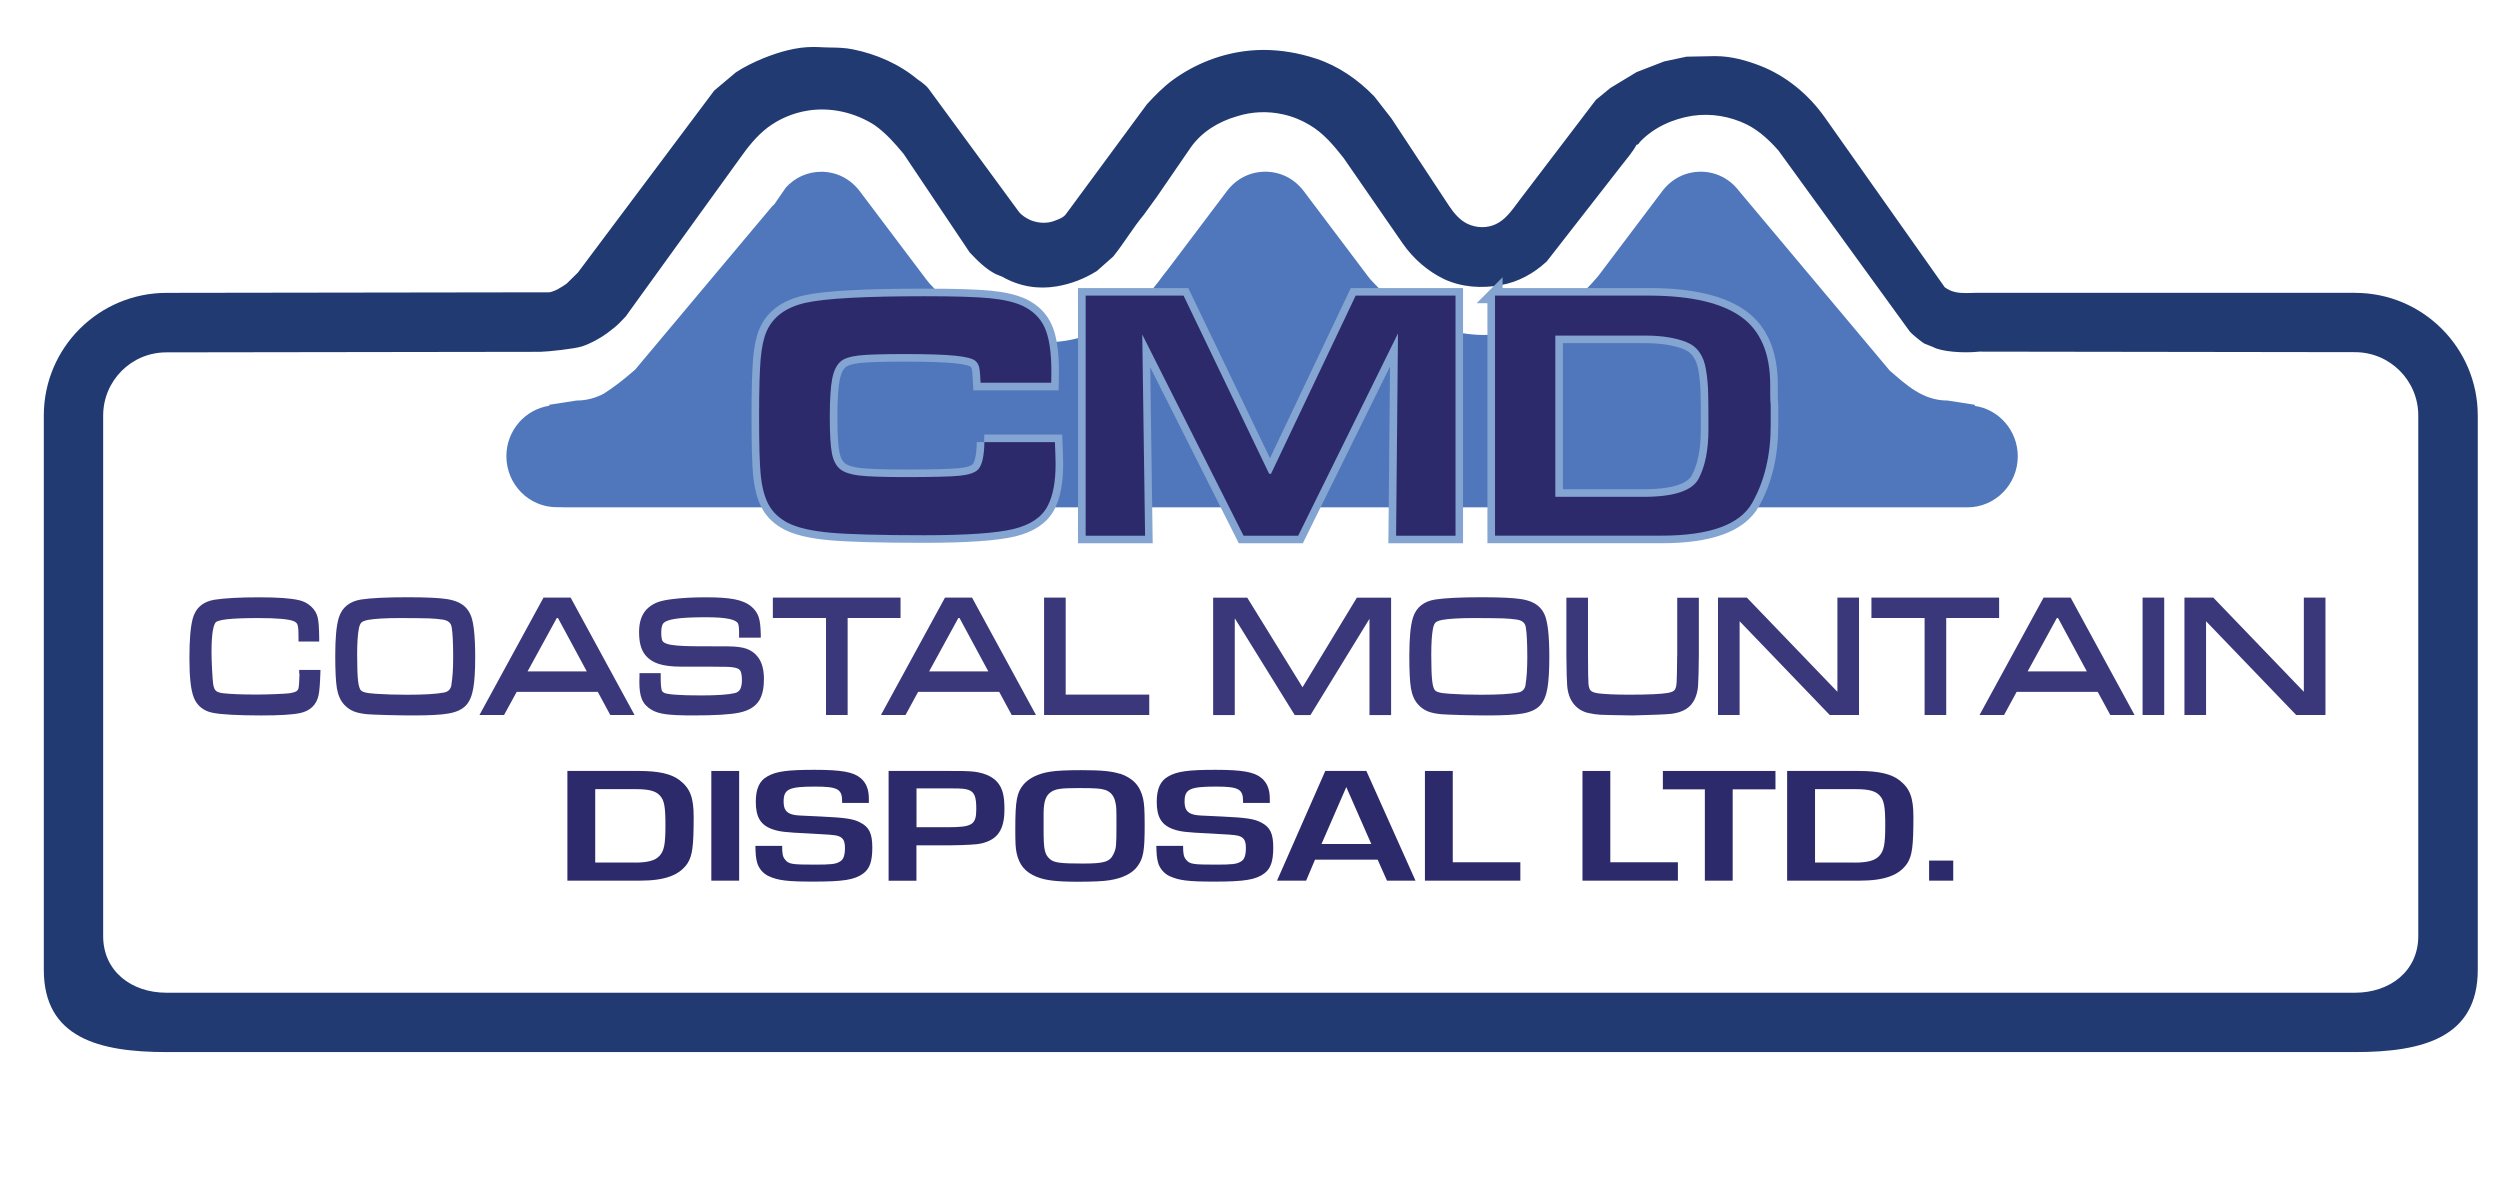
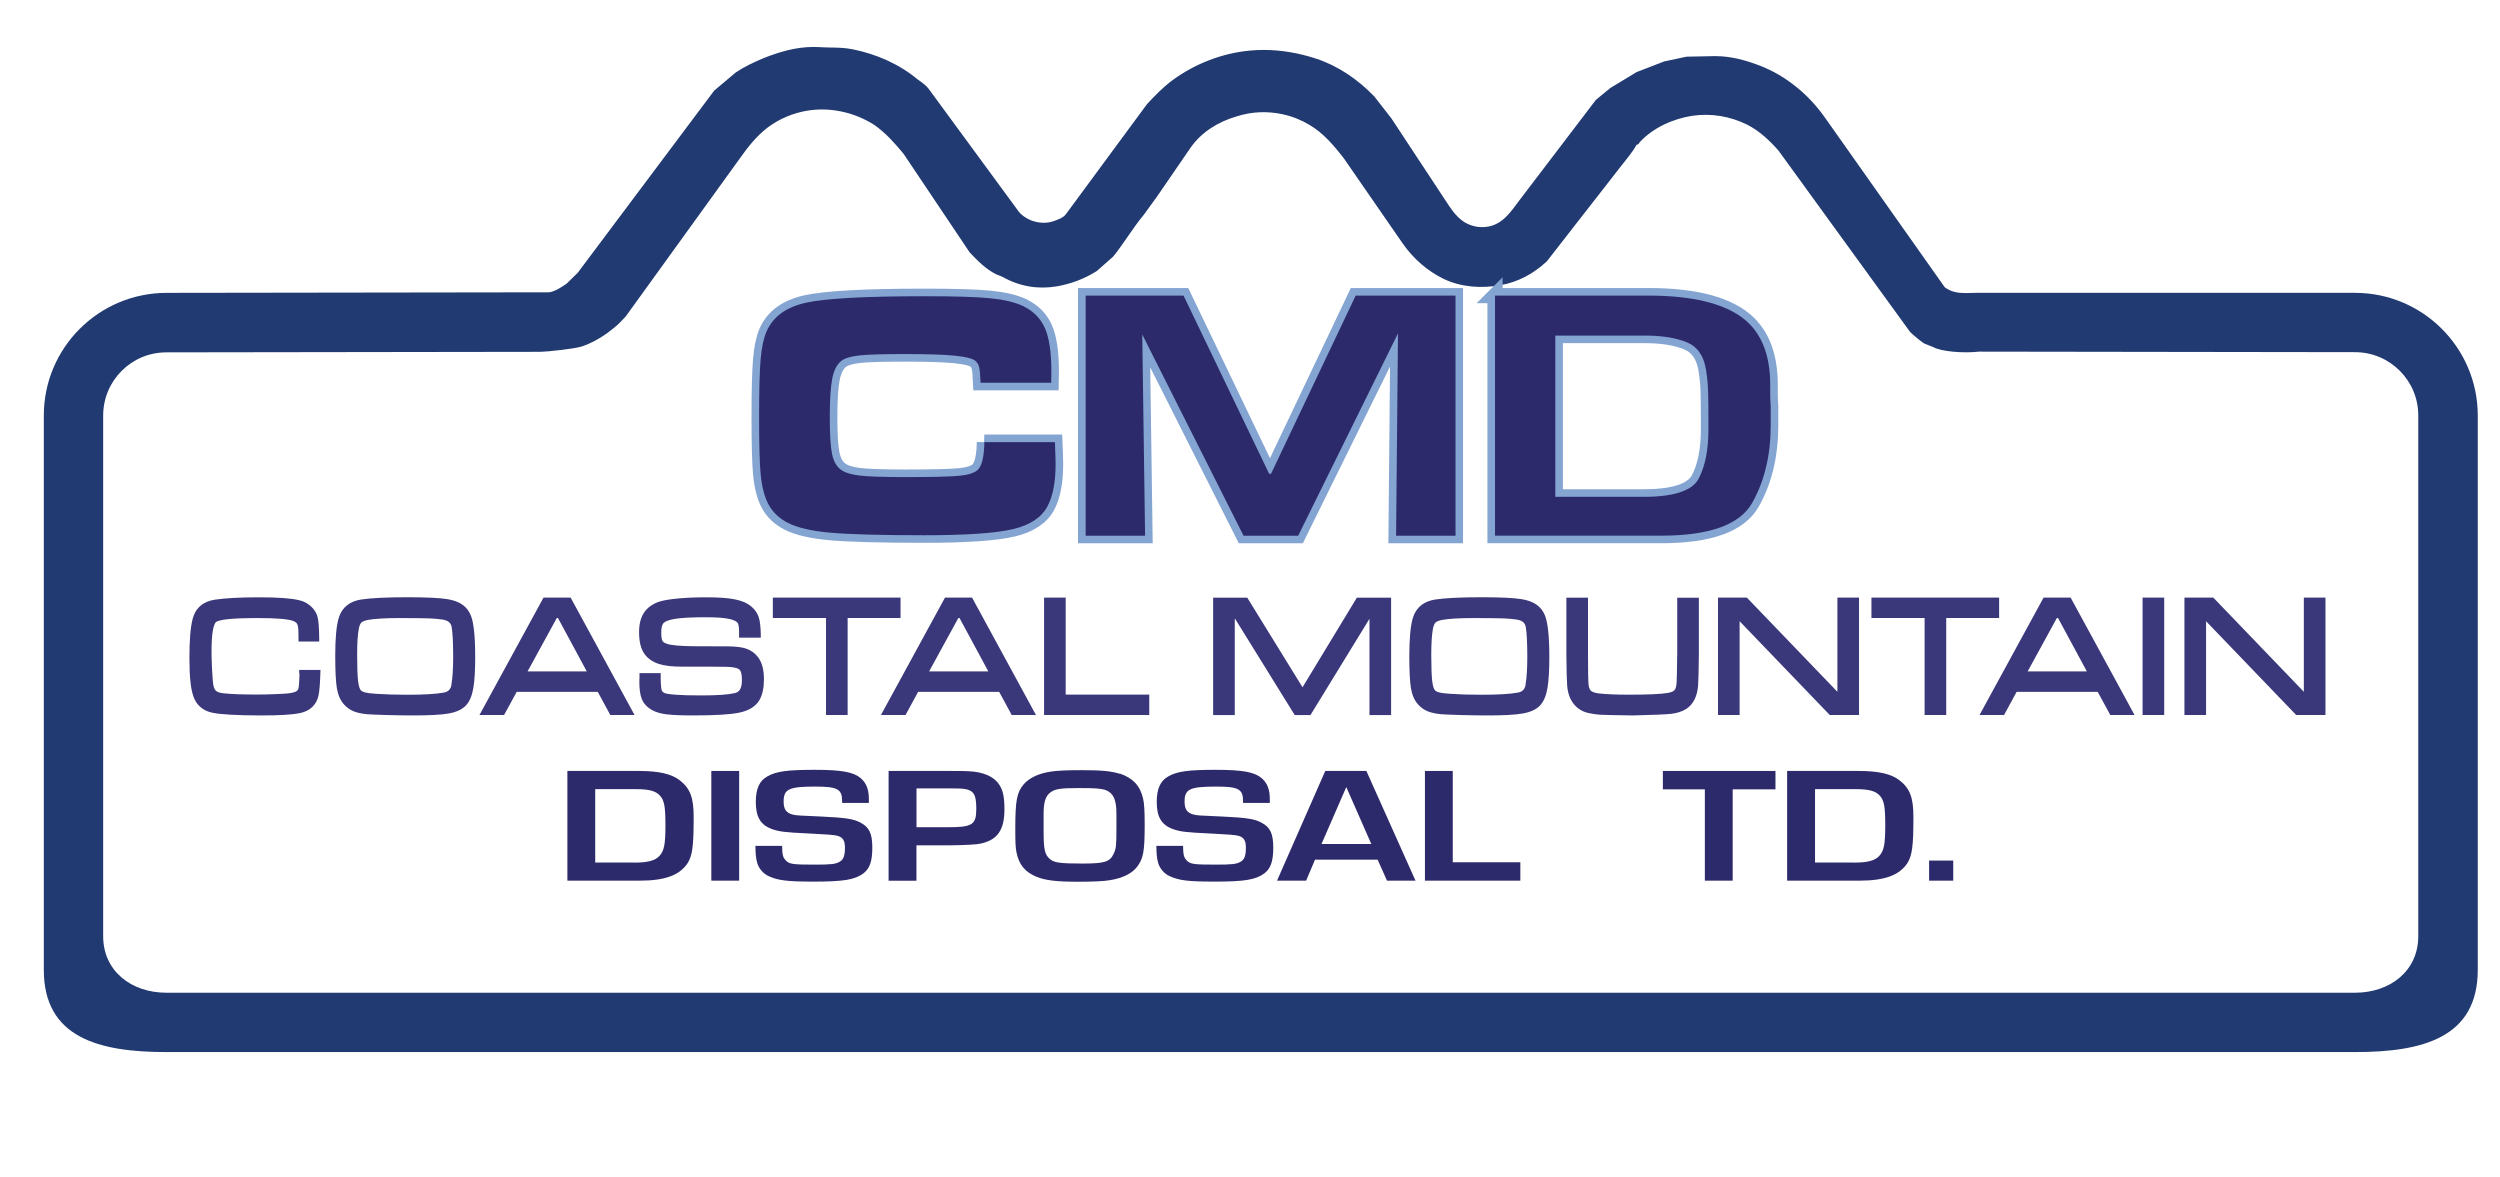
<svg xmlns="http://www.w3.org/2000/svg" id="Layer_1" viewBox="0 0 371 174.73">
  <defs>
    <style>      .cls-1 {        fill: #213a72;        fill-rule: evenodd;      }      .cls-2 {        fill: #3a387a;      }      .cls-3 {        fill: #2d2a6c;      }      .cls-4 {        fill: #5077bb;      }      .cls-5 {        fill: #84a4d2;        stroke: #84a4d2;        stroke-width: 2.25px;      }    </style>
  </defs>
  <path class="cls-1" d="M358.87,138.93c0,5.19-4.21,8.39-9.39,8.39H24.69c-5.19,0-9.38-3.2-9.38-8.39v5V61.68h0c0-5.19,4.18-9.39,9.38-9.39h0l55.51-.08h0c1.1-.02,5.13-.45,6.19-.81,1.32-.45,2.56-1.14,3.69-1.94h0l.99-.77h0c.68-.51,1.2-1.13,1.78-1.72h0l16.89-23.39h0c1.22-1.73,2.54-3.42,4.24-4.7,1.7-1.26,3.72-2.11,5.79-2.45,3.46-.59,7.12.26,10.04,2.15,1.67,1.19,3.01,2.71,4.29,4.26h0l9.81,14.63h0c1.14,1.2,2.35,2.44,3.87,3.21.3.15.65.23.96.39,2.6,1.47,5.33,1.88,8.05,1.43,2.14-.36,4.15-1.13,5.99-2.29h0l2.42-2.14h0c1.61-1.99,2.9-4.23,4.56-6.22h0l1.94-2.68,4.97-7.24h0c1.63-2.35,4.18-3.9,6.89-4.67,2.21-.71,4.59-.8,6.85-.29,1.38.3,2.72.84,3.94,1.58,2.05,1.2,3.57,3.03,5.03,4.88h0l8.8,12.73h0c1.57,2.24,3.66,4.06,6.08,5.24,2.65,1.25,5.69,1.43,8.49.9,2.57-.45,4.88-1.73,6.8-3.52h0l11.08-14.22h0c.78-1.01,1.63-1.96,2.24-3.09.23.03.36-.2.47-.38,2.03-2.17,4.92-3.46,7.81-3.91,2.78-.41,5.64.08,8.13,1.32,1.81.92,3.31,2.33,4.65,3.85h0l19.31,26.61h0c.38.57.96.93,1.44,1.37,1.07.87.96.65,2.2,1.17,1.13.66,4.41.95,6.82.68h0l55.78.08h0c5.18,0,9.39,4.2,9.39,9.39h0v82.25h0M349.5,43.45h-56.03c-.29,0-.56.02-.84.02-.3.02-.6.02-.9.02-1.07,0-2.14-.12-3.13-.86h0l-17.8-25.21h0c-2.38-3.37-5.7-6.14-9.56-7.65-2.09-.81-4.35-1.44-6.64-1.44h-.23l-4.09.08-3.33.71-4.08,1.58-3.9,2.36-2.14,1.76-11.21,14.72h0c-.15.21-.32.42-.47.63-.96,1.29-1.84,2.47-3.16,3.09-.63.3-1.32.45-2.05.45s-1.47-.17-2.14-.48c-1.13-.54-2-1.54-2.74-2.65h0l-8.59-13.03-2.51-3.22-.05-.05h0c-2.38-2.47-5.31-4.5-8.61-5.58-2.53-.83-5.15-1.29-7.78-1.29-.65,0-1.31.03-1.97.09-4.17.38-8.19,1.94-11.56,4.41-1.41,1.04-2.62,2.3-3.78,3.55h0l-.02.03-12,16.28h0c-.39.54-1.1.78-1.84,1.05-.48.17-.98.24-1.49.24-.66,0-1.34-.15-1.93-.39-.72-.33-1.38-.75-1.81-1.35h0l-13.33-18.17h0c-.32-.42-.75-.72-1.1-1.01-.18-.11-.35-.23-.48-.33-2.75-2.3-6.14-3.78-9.65-4.49-1.13-.23-2.29-.26-3.4-.27-.56-.02-1.1-.02-1.64-.06-.27-.02-.54-.02-.83-.02-2.57,0-5.07.74-7.4,1.67-1.41.59-2.83,1.26-4.12,2.12h0l-.05.05-3.13,2.63-20.24,27.02-1.67,1.64h0c-.81.56-1.7,1.13-2.56,1.28h-1.32l-55.49.08h0c-10.07.02-18.21,8.16-18.21,18.21h0v82.25h0c0,10.07,8.14,12.21,18.21,12.21h324.78c10.05,0,18.21-2.14,18.21-12.21h0V61.67h0c0-10.05-8.16-18.21-18.21-18.21h0" />
  <path class="cls-2" d="M44.45,99.96c-.02.64-.04,1.16-.07,1.54-.03.37-.08.63-.09.67-.08.22-.17.33-.34.43-.17.1-.55.22-1.1.29-.25.03-.95.08-2.03.12-1.09.04-1.97.06-2.63.06-2.2,0-3.88-.06-5.04-.19-.59-.06-.94-.21-1.11-.37-.17-.15-.33-.47-.41-1.03-.05-.36-.1-1.09-.16-2.14-.05-1.05-.08-1.91-.08-2.57,0-1.4.07-2.48.2-3.22.12-.72.34-1.14.46-1.24h0s0,0,0,0c0,0,0,0,0,0h0c.14-.12.76-.33,1.72-.42,1-.11,2.53-.17,4.58-.17,1.41,0,2.56.04,3.44.12.87.08,1.49.21,1.77.33.33.14.48.29.56.47.09.19.18.7.17,1.44,0,.11,0,.3.01.58v.54h3.07v-.57c-.02-1.44-.08-2.39-.22-2.98-.14-.63-.48-1.19-.98-1.65-.5-.46-1.1-.78-1.77-.93-1.26-.3-3.22-.43-5.96-.43-2.86,0-5.04.12-6.56.35-.84.13-1.56.42-2.13.91-.57.49-.96,1.15-1.16,1.94-.33,1.27-.48,3.19-.48,5.82,0,2.77.19,4.67.65,5.85.46,1.2,1.46,2,2.77,2.26,1.33.27,3.7.39,7.23.4,2.73,0,4.62-.11,5.76-.35.73-.15,1.35-.45,1.83-.91.48-.46.79-1.06.93-1.76.13-.63.21-1.66.26-3.15l.02-.58h-3.16v.55ZM69.93,91.49c-.19-.52-.47-.99-.85-1.37-.63-.64-1.55-1.02-2.72-1.21-1.17-.19-3.07-.27-5.77-.28v.56-.56c-3.28,0-5.6.12-7.02.34-.81.13-1.52.41-2.08.86-.57.45-.97,1.07-1.2,1.8-.38,1.21-.54,3.08-.54,5.71,0,2.22.08,3.79.24,4.78.17,1,.51,1.82,1.08,2.44.4.44.88.78,1.41,1,.53.21,1.19.35,2,.43.49.04,1.43.08,2.88.12,1.44.04,2.76.06,3.94.06,2.42,0,4.16-.09,5.28-.29,1.12-.2,2-.58,2.59-1.22.55-.6.88-1.45,1.07-2.54.19-1.09.28-2.63.28-4.65,0-1.58-.06-2.9-.18-3.96-.1-.84-.22-1.5-.41-2.02ZM67.01,101.58c-.07.39-.2.65-.38.83-.18.18-.41.31-.78.37-1.09.21-2.91.32-5.42.32-1.77,0-3.32-.05-4.64-.14-.79-.05-1.37-.13-1.67-.22-.3-.08-.48-.2-.59-.33-.11-.1-.31-.58-.39-1.35-.09-.78-.14-2.08-.14-3.87s.09-3.04.25-3.88c.09-.5.25-.8.39-.93.13-.13.46-.29,1-.39.97-.17,2.56-.27,4.73-.27,2.16,0,3.62.03,4.36.05.74.03,1.4.09,1.98.18.44.07.74.21.94.39.2.18.32.4.38.74.14.81.22,2.31.22,4.43,0,1.73-.09,3.1-.26,4.06ZM80.66,88.68l-9.51,17.43h3.65l1.88-3.44h12.03l1.86,3.44h3.6l-9.49-17.43h-4.01ZM78.29,99.64l4.34-7.93h.17l4.28,7.93h-8.8ZM110.84,96.29c-.7-.25-1.62-.36-2.78-.37-2.72,0-4.43-.02-5.12-.02-2.01-.01-3.37-.15-3.95-.35-.42-.14-.6-.3-.68-.44-.09-.15-.19-.61-.18-1.3,0-.74.16-1.17.35-1.36.19-.21.78-.48,1.75-.62.96-.15,2.47-.23,4.48-.23,1.61,0,2.81.09,3.56.26.76.17,1.13.43,1.24.64h0s0,.01,0,.01c.06.06.18.55.17,1.31v.81h3.22v-.57c-.03-1.07-.11-1.88-.31-2.48-.2-.61-.57-1.14-1.09-1.57-.64-.54-1.48-.88-2.51-1.08-1.03-.2-2.42-.29-4.21-.29-1.93,0-3.6.09-5.02.27-.87.11-1.55.24-2.09.43-.53.19-1.02.47-1.45.84-.95.8-1.39,2.07-1.38,3.63,0,1.4.25,2.51.86,3.32.5.65,1.21,1.12,2.08,1.4.87.28,1.96.4,3.3.4,3.87,0,6.16.01,6.85.03.67.02,1.17.11,1.47.22.27.11.41.23.51.45.11.23.19.69.19,1.35,0,.63-.12,1.07-.29,1.35-.18.28-.4.44-.78.53-.93.22-2.6.34-4.91.34-1.61,0-2.88-.03-3.81-.1-.92-.06-1.54-.18-1.67-.25-.28-.13-.38-.25-.43-.4-.07-.17-.15-.77-.16-1.66v-.03s0-.03,0-.03t0-.01s0-.14,0-.27v-.56h-3.15v.55c-.02.44-.02.68-.02.74,0,1.09.11,1.94.38,2.59.27.65.78,1.19,1.44,1.57.58.34,1.3.55,2.17.66.87.11,2.17.17,3.92.17,3.31,0,5.6-.13,6.95-.42,1.36-.29,2.4-.89,2.97-1.87.46-.81.66-1.84.66-3.09,0-1.31-.25-2.38-.82-3.19-.45-.62-1.04-1.07-1.75-1.31ZM133.65,88.68h-18.96v3.03h7.89v14.4h3.21v-14.4h7.85v-3.03ZM140.24,88.68l-9.51,17.43h3.65l1.87-3.44h12.03l1.86,3.44h3.6l-9.49-17.43h-4.01ZM137.88,99.64l4.34-7.93h.17l4.28,7.93h-8.8ZM158.15,88.68h-3.21v17.43h15.61v-3.03h-12.4v-14.4ZM193.3,102l-8.21-13.31h-5.06v17.43h3.21v-14.29h.05l8.85,14.29h2.33l8.76-14.29h0v14.29h3.21v-17.43h-5.08l-8.07,13.31ZM229.33,91.49c-.18-.52-.47-.99-.85-1.37-.63-.64-1.55-1.02-2.72-1.21-1.17-.19-3.07-.27-5.77-.28v.56-.56c-3.28,0-5.6.12-7.02.34-.81.13-1.52.41-2.08.86-.57.45-.97,1.07-1.2,1.8-.38,1.21-.54,3.08-.55,5.71,0,2.22.08,3.79.24,4.78.17,1,.51,1.82,1.08,2.44.4.44.88.78,1.41,1,.53.21,1.19.35,2.01.43.49.04,1.43.08,2.88.12,1.44.04,2.75.06,3.94.06,2.42,0,4.16-.09,5.28-.29,1.12-.2,2-.58,2.59-1.22.55-.6.88-1.45,1.07-2.54.19-1.09.28-2.63.28-4.65,0-1.58-.06-2.9-.18-3.96-.1-.84-.23-1.5-.41-2.02ZM226.41,101.58c-.07.39-.2.65-.38.83-.18.18-.41.31-.78.37-1.09.21-2.91.32-5.42.32-1.77,0-3.32-.05-4.64-.14-.8-.05-1.37-.13-1.67-.22-.3-.08-.48-.2-.59-.33-.11-.1-.31-.58-.39-1.35-.09-.78-.14-2.08-.14-3.87s.09-3.04.25-3.88c.09-.5.25-.8.39-.93.13-.13.47-.29,1-.39.96-.17,2.56-.27,4.73-.27,2.16,0,3.62.03,4.36.05.74.03,1.4.09,1.98.18.44.07.74.21.94.39.2.18.32.4.38.74.14.81.22,2.31.22,4.43,0,1.73-.09,3.1-.26,4.06ZM248.89,97.26c-.02,2.08-.04,3.43-.08,4.02-.03.62-.18.99-.31,1.13-.12.15-.43.32-.99.42-.99.17-2.91.26-5.71.26-2.03,0-3.59-.07-4.63-.2-.59-.08-.95-.25-1.09-.39-.15-.14-.3-.45-.35-1.01-.04-.42-.07-1.87-.07-4.22v-8.58h-3.21v8.58c.02,2.32.06,3.81.12,4.51.06.72.22,1.36.48,1.91.54,1.11,1.47,1.86,2.66,2.12.65.14,1.25.23,1.81.26.55.03,2.12.06,4.77.1h.02c3.02-.07,4.9-.15,5.72-.24.83-.1,1.57-.33,2.19-.71,1.06-.68,1.63-1.87,1.77-3.38h0c.06-.87.1-2.38.12-4.56v-8.58h-3.21v8.58ZM272.67,102.66l-13.44-13.98h-4.28v17.43h3.21v-13.92l13.38,13.92h4.34v-17.43h-3.21v13.98ZM296.68,88.68h-18.96v3.03h7.89v14.4h3.21v-14.4h7.85v-3.03ZM303.27,88.68l-9.51,17.43h3.64l1.87-3.44h12.03l1.87,3.44h3.6l-9.49-17.43h-4.01ZM300.9,99.64l4.34-7.93h.17l4.28,7.93h-8.8ZM317.96,89.24v16.87h3.21v-17.43h-3.21v.56ZM341.89,88.68v13.98l-13.44-13.98h-4.28v17.43h3.21v-13.92l13.38,13.92h4.34v-17.43h-3.21Z" />
-   <path class="cls-4" d="M293.02,60.21l.11-.13-4.11-.64c-3.75,0-6.22-2.42-8.59-4.45l-22.36-26.65c-1.4-1.83-3.42-2.85-5.68-2.86-2.27.01-4.29,1.03-5.69,2.86l-9.25,12.26-.06.08-.2.26-.06.07c-2.16,2.59-4.67,4.79-7.6,6.34-2.95,1.57-6.09,2.35-9.18,2.36h-.02s-.11,0-.11,0c-2.3,0-4.41-.42-6.25-1.03-1.84-.61-3.41-1.42-4.72-2.23h-.02c-2.6-1.64-4.45-3.45-5.63-4.74l-.03-.03h.01c-.08-.07-.21-.21-.37-.42-.17-.2-.28-.36-.35-.45l-9.4-12.47c-1.4-1.83-3.42-2.85-5.68-2.86-2.28.01-4.29,1.03-5.69,2.86l-8.9,11.8c-.17.23-.35.45-.53.66-1.86,2.62-4.07,4.93-6.73,6.7-3.28,2.18-6.94,3.28-10.61,3.29h-.06c-2.45,0-4.66-.48-6.56-1.15-1.87-.67-3.48-1.53-4.82-2.4l-.03-.02c-2.65-1.74-4.56-3.66-5.82-5.06l-.11-.12-.1-.13-.35-.43-9.9-13.13c-1.4-1.83-3.42-2.85-5.68-2.86-2.06.01-3.9.84-5.27,2.35-.3.44-.94,1.38-1.85,2.68v-.12l-20.51,24.45c-1.61,1.42-3.19,2.65-4.69,3.59-1.18.61-2.49,1-4.01,1l-4.11.64.11.13c-3.62.52-6.41,3.68-6.41,7.49,0,4.18,3.34,7.57,7.47,7.57h.65c.18.01.36.02.54.02h208.16c4.12,0,7.47-3.39,7.47-7.57,0-3.81-2.78-6.97-6.41-7.49ZM165.91,47.5h0s.01,0,.01,0c0,0,0,0-.01,0Z" />
  <g>
    <path class="cls-3" d="M84.21,114.41h10.61c2.97,0,4.84.44,6.06,1.39,1.55,1.2,2.06,2.59,2.06,5.42,0,4.39-.19,5.74-.9,6.88-1.19,1.78-3.35,2.59-7.1,2.59h-10.74v-16.28ZM94.14,128.01c1.97,0,3.06-.29,3.71-.98.71-.76.9-1.73.9-4.52s-.16-3.76-.84-4.47c-.61-.66-1.61-.93-3.52-.93h-6.06v10.89h5.81Z" />
    <path class="cls-3" d="M109.69,130.69h-4.13v-16.28h4.13v16.28Z" />
    <path class="cls-3" d="M124.97,119.17v-.29c0-1.78-.68-2.15-4-2.15-3.9,0-4.68.37-4.68,2.22,0,1.17.39,1.71,1.42,1.95.55.12.74.12,4.1.27,3.61.17,4.84.34,5.87.9,1.32.68,1.77,1.64,1.77,3.71s-.39,3.12-1.32,3.83c-1.29.95-2.93,1.22-7.42,1.22-3.9,0-5.23-.17-6.64-.81-.81-.37-1.48-1.15-1.71-2-.19-.71-.23-1.2-.26-2.49h3.97c0,1.22.1,1.64.45,2.05.52.66,1.03.73,4.39.73,2.42,0,3.1-.07,3.71-.44.55-.29.77-.93.77-2.05s-.32-1.59-1.19-1.81q-.52-.15-4.1-.32c-3.68-.17-4.45-.27-5.55-.66-1.71-.63-2.39-1.81-2.39-4.05,0-1.93.55-3.12,1.71-3.76,1.32-.76,3-.98,7-.98s5.77.32,6.84,1.22c.84.71,1.23,1.68,1.23,3.1v.59h-3.97Z" />
    <path class="cls-3" d="M131.87,114.41h8.71c2.29,0,2.52,0,3.32.05,1.9.1,3.39.71,4.19,1.71.71.9.97,1.95.97,3.93,0,3.03-1,4.52-3.48,5.08q-.87.22-4.77.27h-4.81v5.25h-4.13v-16.28ZM140.65,122.76c3.65,0,4.23-.37,4.23-2.71,0-1.81-.26-2.47-1.1-2.81-.58-.2-.97-.24-2.71-.24h-5.06v5.76h4.64Z" />
    <path class="cls-3" d="M166.19,114.8c1.94.66,3.03,1.83,3.45,3.74.16.73.23,1.68.23,3.86,0,3.91-.19,4.98-1.1,6.2-.77,1.03-2.19,1.73-4.13,2.03-.87.15-2.58.22-4.68.22-3.19,0-4.81-.2-6.13-.73-1.71-.71-2.58-1.76-2.97-3.56-.16-.76-.19-1.54-.19-3.56,0-4.2.23-5.4,1.23-6.59.81-.95,2.23-1.64,4-1.9.84-.15,2.61-.22,4.55-.22,3.06,0,4.48.15,5.74.54ZM154.87,123.22c0,2.86.16,3.59.94,4.27.61.54,1.58.66,4.87.66s4.03-.27,4.58-1.44c.39-.81.42-1.22.42-4.27,0-2.56,0-2.64-.16-3.39-.19-.95-.71-1.56-1.52-1.83-.71-.22-1.52-.27-3.94-.27-2.61,0-3.48.12-4.16.63-.71.51-1,1.37-1.03,2.98v2.66Z" />
    <path class="cls-3" d="M184.47,119.17v-.29c0-1.78-.68-2.15-4-2.15-3.9,0-4.68.37-4.68,2.22,0,1.17.39,1.71,1.42,1.95.55.12.74.12,4.1.27,3.61.17,4.84.34,5.87.9,1.32.68,1.77,1.64,1.77,3.71s-.39,3.12-1.32,3.83c-1.29.95-2.93,1.22-7.42,1.22-3.9,0-5.23-.17-6.64-.81-.81-.37-1.48-1.15-1.71-2-.19-.71-.23-1.2-.26-2.49h3.97c0,1.22.1,1.64.45,2.05.52.66,1.03.73,4.39.73,2.42,0,3.1-.07,3.71-.44.55-.29.77-.93.77-2.05s-.32-1.59-1.19-1.81q-.52-.15-4.1-.32c-3.68-.17-4.45-.27-5.55-.66-1.71-.63-2.39-1.81-2.39-4.05,0-1.93.55-3.12,1.71-3.76,1.32-.76,3-.98,7-.98s5.77.32,6.84,1.22c.84.71,1.23,1.68,1.23,3.1v.59h-3.97Z" />
    <path class="cls-3" d="M195.15,127.57l-1.32,3.12h-4.32l7.16-16.28h6.1l7.29,16.28h-4.23l-1.39-3.12h-9.29ZM199.79,116.8l-3.68,8.45h7.39l-3.71-8.45Z" />
    <path class="cls-3" d="M215.59,127.96h10.03v2.73h-14.16v-16.28h4.13v13.55Z" />
-     <path class="cls-3" d="M238.97,127.96h10.03v2.73h-14.16v-16.28h4.13v13.55Z" />
    <path class="cls-3" d="M257.13,130.69h-4.13v-13.55h-6.23v-2.73h16.71v2.73h-6.35v13.55Z" />
    <path class="cls-3" d="M265.22,114.41h10.61c2.97,0,4.84.44,6.06,1.39,1.55,1.2,2.06,2.59,2.06,5.42,0,4.39-.19,5.74-.9,6.88-1.19,1.78-3.35,2.59-7.1,2.59h-10.74v-16.28ZM275.16,128.01c1.97,0,3.06-.29,3.71-.98.71-.76.9-1.73.9-4.52s-.16-3.76-.84-4.47c-.61-.66-1.61-.93-3.52-.93h-6.06v10.89h5.81Z" />
    <path class="cls-3" d="M289.86,130.69h-3.58v-2.98h3.58v2.98Z" />
  </g>
  <g>
    <g>
      <path class="cls-5" d="M146.07,65.61h10.48c.07,1.68.1,2.76.1,3.25,0,2.65-.39,4.73-1.18,6.23-.87,1.68-2.58,2.82-5.12,3.43-2.54.6-6.92.91-13.15.91-6.55,0-11.22-.13-14-.38-2.78-.25-4.88-.74-6.29-1.46-1.26-.66-2.2-1.54-2.82-2.65-.62-1.11-1.02-2.63-1.21-4.56-.15-1.56-.23-4.39-.23-8.47s.08-6.85.23-8.62c.15-1.76.45-3.13.88-4.11.96-2.18,2.9-3.6,5.82-4.25,2.92-.65,8.82-.97,17.69-.97,4.43,0,7.66.1,9.68.3,2.02.2,3.62.58,4.81,1.13,1.56.74,2.66,1.84,3.3,3.29.64,1.45.96,3.59.96,6.41,0,.15,0,.72-.02,1.71h-10.48c-.05-1.14-.12-1.91-.21-2.29-.09-.39-.28-.71-.57-.96-.4-.35-1.42-.61-3.05-.77-1.63-.16-4.1-.24-7.41-.24s-5.54.07-6.8.21c-1.26.14-2.15.42-2.67.84-.62.5-1.05,1.35-1.3,2.55-.24,1.19-.37,3.09-.37,5.7s.11,4.44.33,5.51c.22,1.07.64,1.83,1.26,2.31.59.45,1.52.76,2.81.91,1.29.15,3.56.23,6.82.23,4.02,0,6.69-.07,8.03-.2,1.34-.13,2.24-.43,2.71-.88.62-.59.95-1.96.98-4.11Z" />
      <path class="cls-5" d="M215.99,79.5h-8.82l.28-30.02-14.81,30.02h-8.11l-15.03-29.86.42,29.86h-8.82v-35.63h14.53l12.7,26.44h.28l12.56-26.44h14.82v35.63Z" />
      <path class="cls-5" d="M221.85,43.87h23.14c6.02.04,10.48,1.08,13.37,3.13,2.89,2.05,4.34,5.42,4.34,10.12v1.52c0,.52.02,1.02.07,1.52v2.99c0,4.42-.92,8.25-2.75,11.48-1.83,3.24-6.33,4.86-13.47,4.86h-24.69v-35.63ZM243.58,73.73c4.7.04,7.54-.86,8.5-2.7.96-1.83,1.45-4.25,1.45-7.24v-1.98c0-1.14-.01-2.3-.04-3.47-.02-1.18-.13-2.33-.32-3.47-.33-2.1-1.3-3.47-2.93-4.11-1.62-.64-3.66-.96-6.1-.96h-13.33v23.93h12.77Z" />
    </g>
    <g>
      <path class="cls-3" d="M146.07,65.61h10.48c.07,1.68.1,2.76.1,3.25,0,2.65-.39,4.73-1.18,6.23-.87,1.68-2.58,2.82-5.12,3.43-2.54.6-6.92.91-13.15.91-6.55,0-11.22-.13-14-.38-2.78-.25-4.88-.74-6.29-1.46-1.26-.66-2.2-1.54-2.82-2.65-.62-1.11-1.02-2.63-1.21-4.56-.15-1.56-.23-4.39-.23-8.47s.08-6.85.23-8.62c.15-1.76.45-3.13.88-4.11.96-2.18,2.9-3.6,5.82-4.25,2.92-.65,8.82-.97,17.69-.97,4.43,0,7.66.1,9.68.3,2.02.2,3.62.58,4.81,1.13,1.56.74,2.66,1.84,3.3,3.29.64,1.45.96,3.59.96,6.41,0,.15,0,.72-.02,1.71h-10.48c-.05-1.14-.12-1.91-.21-2.29-.09-.39-.28-.71-.57-.96-.4-.35-1.42-.61-3.05-.77-1.63-.16-4.1-.24-7.41-.24s-5.54.07-6.8.21c-1.26.14-2.15.42-2.67.84-.62.5-1.05,1.35-1.3,2.55-.24,1.19-.37,3.09-.37,5.7s.11,4.44.33,5.51c.22,1.07.64,1.83,1.26,2.31.59.45,1.52.76,2.81.91,1.29.15,3.56.23,6.82.23,4.02,0,6.69-.07,8.03-.2,1.34-.13,2.24-.43,2.71-.88.62-.59.95-1.96.98-4.11Z" />
      <path class="cls-3" d="M216,79.5h-8.82l.28-30.02-14.81,30.02h-8.11l-15.03-29.86.42,29.86h-8.82v-35.63h14.53l12.7,26.44h.28l12.56-26.44h14.82v35.63Z" />
      <path class="cls-3" d="M221.85,43.87h23.14c6.02.04,10.48,1.08,13.37,3.13,2.89,2.05,4.34,5.42,4.34,10.12v1.52c0,.52.02,1.02.07,1.52v2.99c0,4.42-.92,8.25-2.75,11.48-1.83,3.24-6.33,4.86-13.47,4.86h-24.69v-35.63ZM243.58,73.73c4.7.04,7.54-.86,8.5-2.7.96-1.83,1.45-4.25,1.45-7.24v-1.98c0-1.14-.01-2.3-.04-3.47-.02-1.18-.13-2.33-.32-3.47-.33-2.1-1.3-3.47-2.93-4.11-1.62-.64-3.66-.96-6.1-.96h-13.33v23.93h12.77Z" />
    </g>
  </g>
</svg>